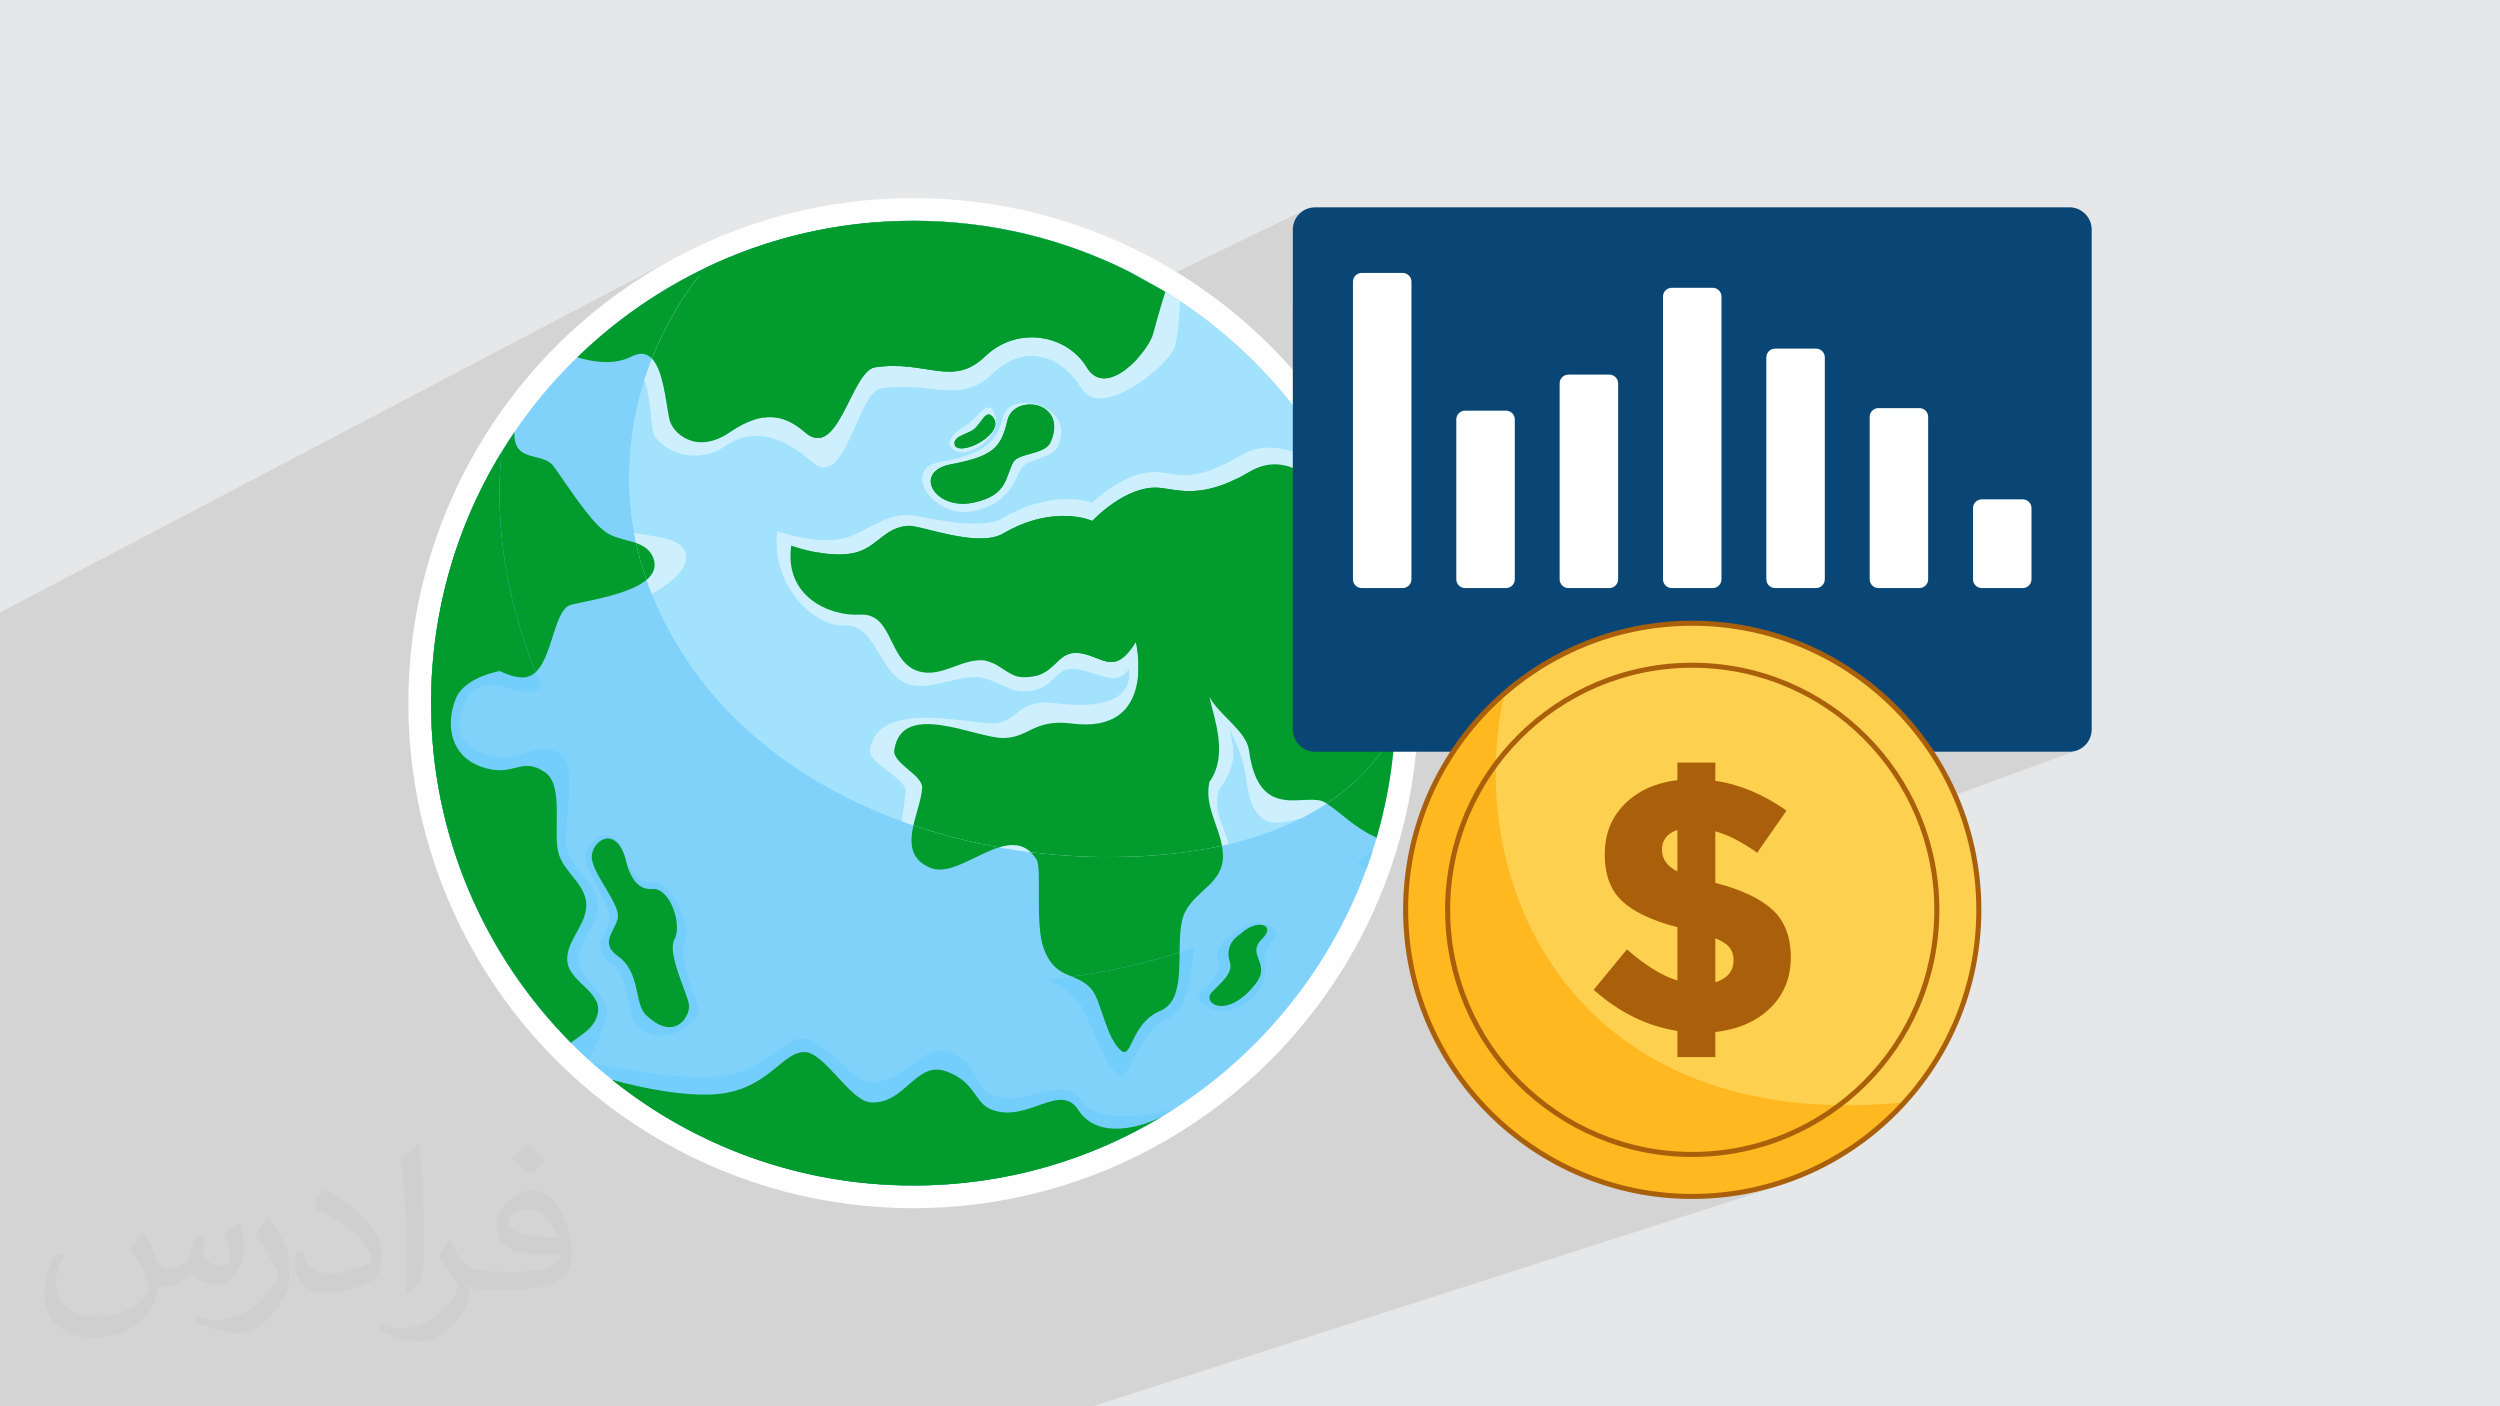
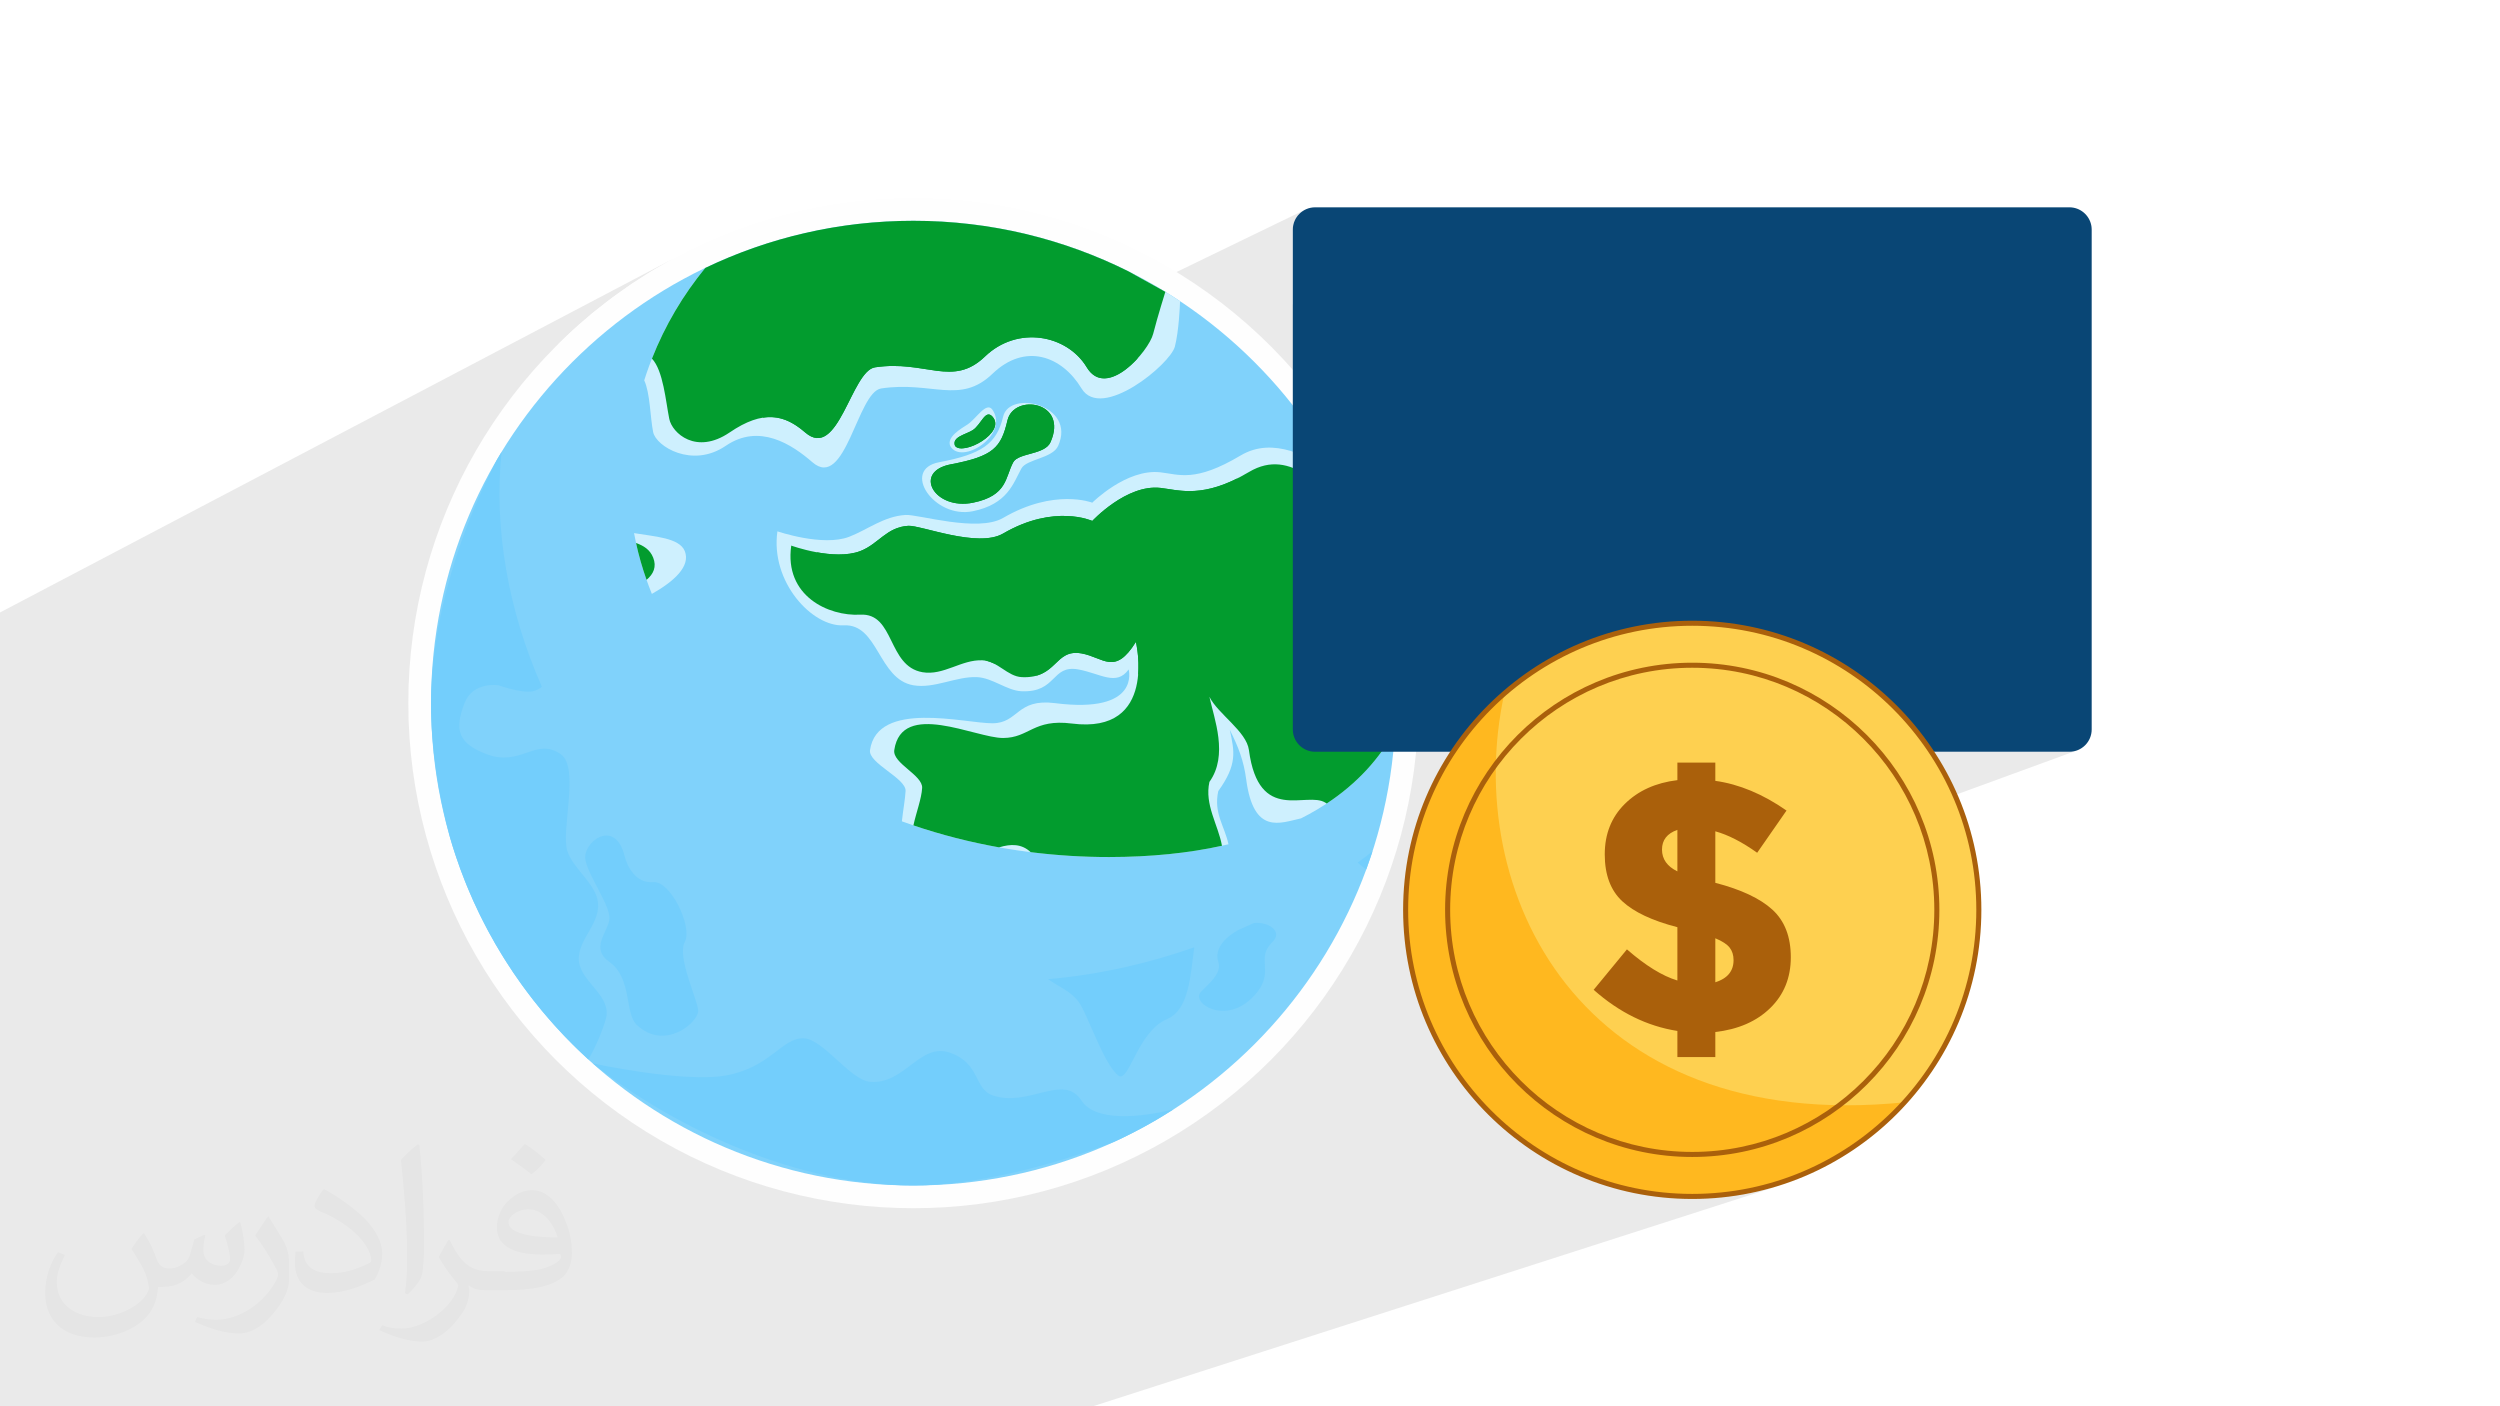
<svg xmlns="http://www.w3.org/2000/svg" xml:space="preserve" width="3.703in" height="2.083in" version="1.1" style="shape-rendering:geometricPrecision; text-rendering:geometricPrecision; image-rendering:optimizeQuality; fill-rule:evenodd; clip-rule:evenodd" viewBox="0 0 3703.33 2083.19">
  <defs>
    <style type="text/css">
   
    .fil3 {fill:#FEFEFE}
    .fil6 {fill:#029C2E}
    .fil9 {fill:#094675}
    .fil8 {fill:#73CEFC}
    .fil4 {fill:#80D2FB}
    .fil5 {fill:#A2E2FD}
    .fil13 {fill:#AA600B}
    .fil7 {fill:#CEF0FE}
    .fil0 {fill:#E6E7E8}
    .fil12 {fill:#FED050}
    .fil11 {fill:#FFB81F}
    .fil10 {fill:white}
    .fil14 {fill:#AA600B;fill-rule:nonzero}
    .fil2 {fill:#373435;fill-opacity:0.031}
    .fil1 {fill:#373435;fill-opacity:0.102}
   
  </style>
  </defs>
  <g id="Layer_x0020_1">
-     <polygon class="fil0" points="-0,0 3703.33,0 3703.33,2083.19 -0,2083.19 " />
    <path class="fil1" d="M3703.33 1542.22l0 540.96 0 -540.96zm-3703.33 -601.04l0 -33.9 996.4 -523.57 -31.33 18.02 -30.35 19.46 -29.33 20.86 -28.26 22.21 -27.15 23.52 -23.71 22.6 186.17 -97.07 2.81 -1.44 3 -1.56 -0.78 0.43 25.78 -13.2 4.44 -2.01 5.98 -2.81 0 -0 8.85 -4.02 0 -0 8.91 -3.9 0 -0 0.22 -0.09 3.25 -1.47 3.72 -1.46 1.78 -0.75 0 -0 9.04 -3.66 0 -0 9.09 -3.54 0 -0 5.41 -2.02 3.41 -1.34 3.22 -1.09 6.33 -2.26 0 -0 9.27 -3.17 0 -0 9.33 -3.05 0 -0 2.41 -0.75 2.65 -0.9 2.61 -0.74 1.72 -0.54 0 -0 9.44 -2.8 0 -0 9.49 -2.67 0 -0 8.83 -2.35 1.82 -0.52 2.09 -0.48 6.4 -1.61 0 -0 9.65 -2.28 0 -0 9.7 -2.15 0 -0 4.96 -1.03 1.78 -0.41 1.41 -0.25 1.59 -0.33 0 -0 9.8 -1.89 0 -0 9.84 -1.76 0 -0 9.88 -1.62 0 -0 1.74 -0.26 0.93 -0.17 1.2 -0.15 6.06 -0.91 0 -0 9.97 -1.34 0 -0 10.02 -1.21 0 -0 7.73 -0.82 0.78 -0.1 0.52 -0.04 1.03 -0.11 0 -0 10.1 -0.93 0 -0 10.14 -0.79 0 -0 10.18 -0.65 0 -0 3.59 -0.18 0.73 -0.06 0.81 -0.02 5.09 -0.25 0 -0 10.25 -0.36 0 -0 10.29 -0.21 0 -0 8.7 -0.06 1.62 -0.01 0.01 -0 0.22 0 10.5 0.07 0 0 10.68 0.23 0 0 10.64 0.39 0 0 3.92 0.2 0.07 0 0.7 0.02 0.02 0 0.78 0.06 0.09 0 5.03 0.26 0 0 10.56 0.7 0 0 10.52 0.85 0 0 8.8 0.84 0.51 0.04 0.32 0.04 0.85 0.08 0 0 10.43 1.15 0 0 10.39 1.3 0 0 10.34 1.45 0 0 2.4 0.37 1.02 0.13 1.27 0.23 5.6 0.87 0 0 10.24 1.74 0 0 10.19 1.89 0 0 6.22 1.24 1.65 0.3 1.2 0.28 1.07 0.21 0 0 10.09 2.18 0 0 10.04 2.32 0 0 9.98 2.46 0 0 0.67 0.17 1.5 0.35 2.15 0.61 5.6 1.47 0 0 9.87 2.74 0 0 9.81 2.87 0 0 3.72 1.15 2.74 0.78 2.36 0.8 0.93 0.29 9.7 3.15 0 0 9.63 3.28 0 0 7.59 2.7 2.98 1.01 3.34 1.32 5.17 1.93 0 0 9.44 3.68 9.38 3.81 1.61 0.68 3.5 1.38 3.39 1.54 0.08 0.04 0.73 0.31 0 0 9.24 4.06 0 0 9.18 4.19 4.49 2.13 4.54 2.05 4.64 2.38 4.48 2.2 2.1 1.17 19.59 10.04 12.73 7.32 228.91 -110.92 -5.61 3.05 -4.89 4.04 -4.04 4.89 -3.05 5.61 -1.93 6.2 -0.67 6.65 0 46.62 166.67 -79.67 0.01 0.02 -166.68 79.67 0 64.3 97.08 -45.79 2.44 -0.76 2.62 -0.26 60.64 0 2.62 0.26 2.44 0.76 2.21 1.2 1.92 1.58 1.59 1.93 1.2 2.2 0.76 2.44 0.26 2.61 0 181.16 380.56 -171.08 2.44 -0.76 2.62 -0.26 60.64 0 2.62 0.26 2.44 0.76 2.21 1.2 1.93 1.58 1.59 1.93 1.2 2.2 0.76 2.44 0.26 2.61 0 110.5 74.39 -32.36 2.44 -0.76 2.62 -0.26 60.64 0 2.61 0.26 2.44 0.76 2.2 1.2 1.93 1.59 1.58 1.93 1.2 2.21 0.76 2.44 0.26 2.62 0 107.45 74.4 -31.33 2.44 -0.76 2.62 -0.26 60.63 0 2.61 0.26 2.44 0.76 2.2 1.2 1.93 1.59 1.58 1.92 1.2 2.21 0.76 2.44 0.26 2.62 0 153.21 74.41 -30.01 2.44 -0.76 2.61 -0.26 60.64 0 2.61 0.26 2.44 0.76 2.21 1.2 1.93 1.59 1.59 1.92 1.2 2.2 0.76 2.44 0.26 2.62 0 105.43 -0.26 2.61 -0.76 2.44 -1.2 2.2 -1.59 1.92 -1.93 1.59 -2.21 1.2 -282.56 110.02 8.01 4.61 17.22 11.05 16.65 11.84 16.04 12.61 15.41 13.35 14.75 14.06 14.06 14.75 13.35 15.41 12.61 16.04 11.84 16.65 2.02 3.15 204.67 0 6.65 -0.67 6.2 -1.93 -182.56 66.74 2.19 4.83 7.61 19.28 6.68 19.72 5.72 20.14 4.74 20.53 3.74 20.9 2.7 21.24 1.64 21.55 0.55 21.83 -0.12 10.26 -0.36 10.2 -0.6 10.13 -0.84 10.07 -1.07 10 -1.3 9.93 -1.53 9.86 -1.76 9.78 -1.98 9.7 -2.2 9.62 -2.41 9.54 -2.63 9.45 -2.84 9.36 -3.05 9.27 -3.26 9.18 -3.46 9.07 -3.66 8.98 -3.85 8.87 -4.05 8.77 -4.24 8.66 -4.43 8.55 -4.62 8.43 -4.8 8.31 -4.98 8.2 -5.16 8.07 -5.33 7.95 -5.51 7.82 -5.68 7.69 -5.85 7.56 -6.01 7.42 -6.17 7.28 -6.33 7.14 -243.48 79.65 1.67 49.65 12.12 -2.17 20.35 -4.7 19.96 -5.68 -48.68 15.68 9.16 -1.63 20.54 -4.74 20.15 -5.72 -48.78 15.7 8.8 -1.57 20.71 -4.78 20.32 -5.78 -54.25 17.44 10.39 308.94 -10.39 -308.94 -58.87 18.92 46.16 290.02 -46.16 -290.02 -437.14 140.5 35.61 149.52 -35.61 -149.52 -113.75 36.56 21.09 112.96 -21.09 -112.96 -149.33 48 7.83 64.96 -7.83 -64.96 -106.49 34.23 6.48 30.74 -6.48 -30.74 -95.63 30.74 -11 0 -11.15 0 -30.21 0 -9.08 0 -7.92 0 -2.63 0 -10.52 0 -26.63 0 -64.69 0 -7.57 0 -21.42 0 -51.35 0 -43.69 0 -54.6 0 -25.78 0 -3.94 0 -71.22 0 -20.38 0 -84.54 0 -33.01 0 -31.83 0 -16.51 0 -33.17 0 -10.99 0 -12.09 0 -39.67 0 -57.13 0 -37.71 0 -9.8 0 -21.92 0 -53.2 0 -1.76 0 -22.67 0 -20.76 0 -4.57 0 -21.57 0 -0.52 0 -27.12 0 -36.19 0 -0.12 0 -0 0 -5.98 0 -26.26 0 -1.59 0 -3.92 0 -2.59 0 -0 0 -0.4 0 -6.46 0 -66.09 0 -29.41 0 -25.93 0 -30.83 0 -6.45 0 -24.59 0 -0.83 0 -6.94 0 -4.39 0 -37.74 0 -30.17 0 -7.47 0 -9.59 0 -11.24 0 -39.71 0 -24.25 0 -1.86 0 -11.98 0 -12.48 0 -3.04 0 -3.03 0 -9.43 0 -8.25 0 -0.02 0 -13.36 0 -0.02 0 -7.42 0 -5.42 0 -0.01 0 -14.11 0 -3.36 0 -0.01 0 -10.87 0 -13.87 0 -16.77 0 -16.83 0 -0.01 0 -0.07 0 -2.93 0 -3.02 0 -3 0 -1.22 0 -0.01 0 -2.73 0 0 -0.93 0 -0.42 0 -0.81 0 -1.61 0 -10.93 0 -7.87 0 -4.09 0 -4.13 0 -2.57 0 -9.57 0 -2.5 0 -2.02 0 -0.02 0 -11.01 0 -2.3 0 -4.76 0 -14.02 0 -18.56 0 -6.61 0 -1.5 0 -3.5 0 -1.33 0 -0.73 0 -1.5 0 -8.72 0 -0 0 -15.25 0 -13.21 0 -2.11 0 -0.01 0 -1.84 0 -5.26 0 -2.46 0 -4.53 0 -12.36 0 -0.41 0 -0.29 0 -2.35 0 -7.8 0 -4.14 0 -0.93 0 -3.24 0 -0.14 0 -0.01 0 -15.7 0 -2.6 0 -0.57 0 -1.72 0 -1.51 0 -0.46 0 -27.31 0 -27.03 0 -6.07 0 -2.92 0 -9 0 -5.42 0 -5.89 0 -0.05 0 -16.69 0 -0.31 0 -0 0 -13.48 0 -1.11 0 -0.7 0 -0.36 0 -3.93 0 -4.79 0 -4.73 0 -0.68 0 -2.85 0 -1.57 0 -5.7 0 -1.36 0 -7 0 -4.41 0 -2.08 0 -3.1 0 -3.25 0 -8.1 0 -7.19 0 -1.74 0 -1.39 0 -3.24 0 -0 0 -0.27 0 -2.35 0 -0.43 0 -5.75 0 -2.29 0 -0.04 0 -0.31 0 -3.47 0 -0.95 0 -1.81 0 -3.43 0 -0.05 0 -1.03 0 -3.87 0 -5.09 0 -11.12 0 -1.66 0 -0 0 -5.26 0 -0.13 0 -0.24 0 -1.94 0 -5.12 0 -3.93 0 -6.8 0 -11.51 0 -19.85 0 -39.95 0 -6.32 0 -0.15 0 -1.43 0 -0.52 0 -21.39 0 -0.83 0 -1.84 0 -0.49 0 -1.74 0 -0 0 -2.61 0 -8.07 0 -1.84 0 -0 0 -2.26 0 -7.84 0 -9.88 0 -2.3 0 -0.19 0 -1 0 -8.19 0 -10.22 0 -0.19 0 -1.04 0 -21.97 0 -3.07 0 -7.72 0 -2.91 0 -5 0 -0 0 -0.15 0 -3.73 0 -3.9 0 -1.94 0 -1.51 0 -1.53 0 -2.96 0 -0.67 0 -0.17 0 -4.43 0 -3.8 0 -0.03 0 -0.01 0 -0.91 0 -4.93 0 -0.14 0 -8.19 0 -0.04 0 -0.6 0 -0.91 0 -4.72 0 -1.11 0 -2.42 0 -0.01 0 -0.14 0 -4.74 0 -1.1 0 -0.5 0 -0.22 0 -2.17 0 -0.82 0 -0.01 0 -3.19 0 -3.22 0 -0.65 0 -0.76 0 -0.45 0 -0.01 0 -1.05 0 -1.61 0 -0.79 0 -0 0 -0.02 0 -1.13 0 -0.56 0 -4.01 0 -1.61 0 -0.69 0 -2.22 0 -6.07 0 -0.25 0 -0.02 0 -1.69 0 -0 0 -3.21 0 -0.25 0 -0.01 0 -1.98 0 -0.01 0 -3.47 0 -0 0 -0.01 0 -2.32 0 -0.82 0 -5.91 0 -2.28 0 -0.07 0 -10.46 0 -4.56 0 -4.28 0 -13.13 0 -2.79 0 -0 0 -0.01 0 -0.88 0 -0.95 0 -3.73 0 -1.4 0 -10.7 0 -2.35 0 -3.82 0 -0 0 -1.94 0 -0.01 0 -2.36 0 -4.81 0 -0 0 -10.04 0 -0.01 0 -3.96 0 -5.44 0 -22.88 0 -0.87 0 -0.91 0 -5.67 0 -0.64 0 -0 0 -5.68 0 -1.2 0 -0.01 0 -0.95 0 -1.77 0 -0.01 0 -55.54 0 -61.93 0 -1.99 0 -5.15 0 -18.11 0 -2.35 0 -7.28 0 -0 0 -11.34 0 -36.42 0 -24.05 0 -6.33 0 -0 0 -0.37 0 -0.02zm2511.56 793.01l5.43 34.13 11.41 -0.29 21.36 -1.63 21.05 -2.68 8.59 -1.54 -1.67 -49.65 -66.18 21.65z" />
-     <path class="fil2" d="M214.02 1828.17c7,11 12,21 16,32 3,7 5,19 21,19 5,0 11,-1 17,-5 7,-3 12,-9 14,-17l6 -21 15 -7 1 1c-2,8 -3,16 -3,21 0,18 15,24 27,24 7,0 13,-4 13,-10 0,-8 -4,-23 -8,-35 7,-7 14,-14 22,-20l1 1c4,15 6,30 6,40 0,10 -4,20 -8,27 -7,14 -20,25 -36,25 -12,0 -25,-6 -34,-17l-1 0c-9,11 -22,20 -43,20l-7 0c-1,14 -4,24 -9,33 -13,25 -50,42 -85.01,42 -49,0 -73.01,-28 -73.01,-66 0,-23 8,-45 19,-60l10 4c-7,14 -12,27 -12,40 0,35 29,52 62,52 31,0 68.01,-19 75.01,-42 -3,-25 -12,-36 -26,-59 4,-7 10,-15 17,-23l1 0 0 0 0 0 0 0 2 1 0 0 0 0 0 0 0 0 0 0 0 0 0 0 0 0 0 0 0 0 0 0 0.02 -0.01 -0.01 0.01 0 0 0 0 0 0zm564.05 -133.01c10,6 20,14 30,23 -6,8 -12,15 -21,21 -10,-8 -20,-15 -30,-22 7,-8 14,-15 20,-22l0 0 0 0 0 0 1 0 0 0 0 0 0 0zm5 96.01c-17,0 -30,11 -30,19 0,17 33,23 73.01,23 -5,-20 -22,-42 -43,-42l0 0 -0.01 0zm-37 93.01c22,0 41,-1 55,-4 16,-4 30,-12 30,-18 0,-2 0,-3 -1,-5 -9,1 -19,1 -29,1 -29,0 -52,-7 -61,-23 -2,-5 -4,-10 -4,-16 0,-16 7,-32 19,-42 10,-9 21,-14 33,-14 20,0 37,16 48,42 6,14 11,30 11,51 0,14 -4,25 -12,34 -16,15 -45,21 -90.01,21l-20 0 0 0 -5 0c-11,0 -19,-2 -25,-7l-1 0c0,3 1,5 1,7 0,10 -3,23 -10,33 -20,30 -42,43 -60,43 -19,0 -42,-7 -63,-17l4 -7c7,3 16,5 29,5 34,0 78.01,-33 84.01,-64 -1,-3 -4,-6 -7,-10 -10,-12 -16,-22 -22,-32 5,-10 10,-18 14,-25l2 0c14,29 28,46 57,46l5 0 0 0 21 0 0 0 0 0 0 0 -3 1 0 0 0 0 0 0zm-146.01 31c2,-14 3,-29 3,-43l0 -21c0,-39 -5,-96.01 -9,-133.01 7,-8 17,-17 25,-23l2 1c5,47 7,101.01 7,151.01 0,13 -1,26 -2,35 -1,12 -8,21 -22,35l-3 -1 0 0 0 0 0 0 -1 -1 0 0 0 0 0 0zm-151.02 -62.01c1,18 10,33 41,33 20,0 36,-5 55,-14 3,-1 5,-3 5,-5 0,-12 -9,-27 -24,-41 -14,-13 -34,-25 -52,-32 -6,-3 -8,-5 -8,-8 0,-5 7,-16 13,-24l2 0c20,11 43,27 60,44 15,16 25,33 25,51 0,13 -4,26 -11,38 -22,11 -46,20 -70.01,20 -29,0 -48,-14 -48,-45 0,-3 0,-9 1,-16l10 0 0 0 0 0 0 0 1 -1 0 0 0 0 0 0 0 0 0.01 0zm-52 -52l18 29c7,11 13,22 13,41l0 24c0,19 -12,39 -32,60 -15,14 -29,20 -42,20 -19,0 -40,-6 -65,-17l3 -7c8,2 17,4 28,4 36,0 72.01,-26 89.01,-58 2,-4 3,-7 3,-9 0,-4 -2,-8 -4,-11 -9,-17 -19,-33 -30,-47 6,-9 12,-18 18,-27l1 0 0 -2 0 0 0 0 0 0 0 0 -0.01 0z" />
+     <path class="fil2" d="M214.02 1828.17c7,11 12,21 16,32 3,7 5,19 21,19 5,0 11,-1 17,-5 7,-3 12,-9 14,-17l6 -21 15 -7 1 1c-2,8 -3,16 -3,21 0,18 15,24 27,24 7,0 13,-4 13,-10 0,-8 -4,-23 -8,-35 7,-7 14,-14 22,-20l1 1c4,15 6,30 6,40 0,10 -4,20 -8,27 -7,14 -20,25 -36,25 -12,0 -25,-6 -34,-17c-9,11 -22,20 -43,20l-7 0c-1,14 -4,24 -9,33 -13,25 -50,42 -85.01,42 -49,0 -73.01,-28 -73.01,-66 0,-23 8,-45 19,-60l10 4c-7,14 -12,27 -12,40 0,35 29,52 62,52 31,0 68.01,-19 75.01,-42 -3,-25 -12,-36 -26,-59 4,-7 10,-15 17,-23l1 0 0 0 0 0 0 0 2 1 0 0 0 0 0 0 0 0 0 0 0 0 0 0 0 0 0 0 0 0 0 0 0.02 -0.01 -0.01 0.01 0 0 0 0 0 0zm564.05 -133.01c10,6 20,14 30,23 -6,8 -12,15 -21,21 -10,-8 -20,-15 -30,-22 7,-8 14,-15 20,-22l0 0 0 0 0 0 1 0 0 0 0 0 0 0zm5 96.01c-17,0 -30,11 -30,19 0,17 33,23 73.01,23 -5,-20 -22,-42 -43,-42l0 0 -0.01 0zm-37 93.01c22,0 41,-1 55,-4 16,-4 30,-12 30,-18 0,-2 0,-3 -1,-5 -9,1 -19,1 -29,1 -29,0 -52,-7 -61,-23 -2,-5 -4,-10 -4,-16 0,-16 7,-32 19,-42 10,-9 21,-14 33,-14 20,0 37,16 48,42 6,14 11,30 11,51 0,14 -4,25 -12,34 -16,15 -45,21 -90.01,21l-20 0 0 0 -5 0c-11,0 -19,-2 -25,-7l-1 0c0,3 1,5 1,7 0,10 -3,23 -10,33 -20,30 -42,43 -60,43 -19,0 -42,-7 -63,-17l4 -7c7,3 16,5 29,5 34,0 78.01,-33 84.01,-64 -1,-3 -4,-6 -7,-10 -10,-12 -16,-22 -22,-32 5,-10 10,-18 14,-25l2 0c14,29 28,46 57,46l5 0 0 0 21 0 0 0 0 0 0 0 -3 1 0 0 0 0 0 0zm-146.01 31c2,-14 3,-29 3,-43l0 -21c0,-39 -5,-96.01 -9,-133.01 7,-8 17,-17 25,-23l2 1c5,47 7,101.01 7,151.01 0,13 -1,26 -2,35 -1,12 -8,21 -22,35l-3 -1 0 0 0 0 0 0 -1 -1 0 0 0 0 0 0zm-151.02 -62.01c1,18 10,33 41,33 20,0 36,-5 55,-14 3,-1 5,-3 5,-5 0,-12 -9,-27 -24,-41 -14,-13 -34,-25 -52,-32 -6,-3 -8,-5 -8,-8 0,-5 7,-16 13,-24l2 0c20,11 43,27 60,44 15,16 25,33 25,51 0,13 -4,26 -11,38 -22,11 -46,20 -70.01,20 -29,0 -48,-14 -48,-45 0,-3 0,-9 1,-16l10 0 0 0 0 0 0 0 1 -1 0 0 0 0 0 0 0 0 0.01 0zm-52 -52l18 29c7,11 13,22 13,41l0 24c0,19 -12,39 -32,60 -15,14 -29,20 -42,20 -19,0 -40,-6 -65,-17l3 -7c8,2 17,4 28,4 36,0 72.01,-26 89.01,-58 2,-4 3,-7 3,-9 0,-4 -2,-8 -4,-11 -9,-17 -19,-33 -30,-47 6,-9 12,-18 18,-27l1 0 0 -2 0 0 0 0 0 0 0 0 -0.01 0z" />
    <g id="_2067271734256">
      <g>
        <circle class="fil3" cx="1353.03" cy="1041.6" r="748.17" />
        <g>
          <path class="fil4" d="M1353.02 327.08c394.61,0 714.51,319.9 714.51,714.52 0,394.61 -319.89,714.52 -714.51,714.52 -394.62,0 -714.52,-319.91 -714.52,-714.52 0,-394.62 319.9,-714.52 714.52,-714.52z" />
-           <path class="fil5" d="M1044.89 396.85c93.32,-44.72 197.82,-69.77 308.13,-69.77 394.35,0 714.51,320.17 714.51,714.52 0,13.41 -0.37,26.73 -1.1,39.96 -59.87,112.05 -198.81,187.87 -423.54,188.02 -282.33,0.18 -585.39,-129.72 -685.15,-410.62 -58.07,-163.52 -14.13,-339.72 87.15,-462.11z" />
-           <path class="fil6" d="M1441.42 744.65c-57.36,11.68 -89.9,-46.07 -32.88,-56.83 63.22,-11.93 74.42,-24.83 83.81,-65.02 9.45,-40.41 90.89,-28.45 63.74,32.35 -8.35,18.7 -47.5,15.56 -55.13,29.56 -12.05,22.15 -8.16,49.48 -59.55,59.94zm396.19 638.99c23.74,-23.39 53.98,-14.17 32.09,7.09 -24.98,24.27 14.78,35.58 -10.03,67.06 -42.2,53.56 -80.29,28.48 -64.3,11.59 11.77,-12.43 32.02,-27.33 26.38,-44.58 -9.15,-28 15.86,-41.16 15.86,-41.16l0 0zm-422.91 -723.18c-5.2,-13.36 16.35,-16.86 26.31,-23.35 12.51,-8.14 18.65,-31.67 29.17,-19.93 21.16,23.62 -44,58.63 -55.48,43.28zm-457.48 843.41c-18.43,-17.32 -7.62,-63.3 -42.05,-87.62 -27.86,-19.68 -3.6,-37.25 0,-56.44 3.6,-19.2 -32,-58.6 -38,-85 -6,-26.4 35.6,-57.99 49.99,0 3.76,15.14 13.2,44.4 39,42 25.8,-2.39 45,52.2 33,74.4 -12,22.2 21,82.79 21.59,99 0.6,16.2 -21.39,53.27 -63.54,13.67l0 0zm-50.29 95.74c0,0 105.04,30.63 168.13,19.44 66,-11.7 85.11,-61.37 117.18,-60.56 29.11,0.72 66.89,71.68 96.56,74.36 51.19,4.61 67.5,-61.87 112.49,-45.93 44.99,15.94 41.26,47.57 68.89,57.33 53.06,18.75 100.34,-41.7 127.15,0 29.55,45.96 98.01,24.57 126.62,8.04 -108.15,65.88 -235.14,103.83 -370.91,103.83 -168.7,0 -323.81,-58.59 -446.1,-156.51l0 0zm821.24 50.09c0.22,-0.15 0.45,-0.29 0.65,-0.4 -0.21,0.13 -0.43,0.26 -0.65,0.4zm311.13 -408.72c-36.41,-16.96 -49.1,-34.69 -75.78,-51.82 -27.92,-17.93 -98.85,32.18 -113.46,-78.05 -3.68,-27.78 -45.63,-53.22 -58.53,-78.86 7.07,32.69 28.37,86.59 0,126.04 -8.64,39.32 19.88,71.99 20.11,109.74 0.26,40.47 -41.04,51.37 -56.52,83.72 -18.49,38.69 8.91,126.62 -36.14,145.56 -44.13,18.56 -42.03,71.88 -57.92,59.27 -21.99,-17.45 -29.79,-72.69 -43.02,-89.64 -22.16,-28.4 -54.19,-12.93 -72.13,-62.47 -13.05,-36.01 -2.15,-118.09 -10.45,-131.3 -38.64,-61.35 -111.59,30.67 -156.72,12.6 -54.15,-21.69 -14.8,-81.78 -12.76,-118.54 1.07,-19.1 -44.15,-36.49 -41.26,-56.13 10.98,-74.58 120.25,-17.75 161.24,-17.9 38.94,-0.15 44.63,-28.7 101.88,-21.39 127.7,16.31 94.8,-120.93 94.8,-120.93 -31.37,50.44 -47.73,22.98 -80.53,17.04 -40.2,-7.29 -35.48,37.57 -88.46,35.16 -21.43,-0.98 -35.66,-23.99 -58.51,-24.96 -30.97,-1.3 -57.53,22.98 -88.62,17.67 -52.2,-8.94 -40.86,-88.09 -92.28,-85.26 -46.69,2.58 -112.87,-27.52 -102.17,-102.33 0,0 63.17,23.04 102.17,8.15 26.91,-10.28 38.97,-35.5 71.18,-37.44 18.69,-1.13 102.99,33.31 140.53,11.41 76.11,-44.39 132.08,-18.65 132.08,-18.65 0,0 50.68,-54.62 100.93,-48.93 27.5,3.12 63.57,16.72 131.07,-23.51 64.77,-38.59 109.23,31.37 155.43,50.87 39.87,89.04 62.06,187.7 62.06,291.49 0,69.19 -9.85,136.08 -28.23,199.37l-0.02 0zm-313.04 -808.65c0,0 -11.39,36.15 -18.01,62.11 -6.62,25.96 -69.03,98.23 -98.38,49.69 -29.35,-48.54 -102.72,-62.27 -150.83,-15.99 -48.11,46.29 -87.83,4.7 -162.83,15.99 -35.3,5.31 -54.34,139.15 -103.53,96.42 -30.42,-26.43 -62.09,-33.87 -111.76,0 -49.67,33.86 -85.26,1.02 -89.51,-20 -7.44,-36.8 -11.77,-114.99 -55.8,-92.41 -26.35,13.51 -58.69,7.85 -80.43,1.12 128.71,-125.1 304.35,-202.18 497.84,-202.18 114.57,0 222.87,27.02 318.89,75.04l54.34 30.2 0 0zm-880.46 1112.31c-128.11,-129.17 -207.28,-306.93 -207.28,-503.04 0,-148.78 45.57,-287 123.51,-401.46 -1.7,46.95 41.87,28.4 58.01,50.58 21.33,29.31 50.59,76.46 74.95,95.82 22.63,17.99 61.14,10.76 72.57,39.44 19.02,47.7 -89.35,61.63 -121.74,69.97 -28.54,7.36 -27.02,98.41 -65.42,106.9 -16.49,3.64 -39.81,-8.82 -39.81,-8.82 0,0 -52.97,8.76 -65.65,41.46 -15.75,40.59 -5.9,83.85 35.97,99.62 50.55,19.03 60.09,-16.61 97.02,9.33 28.44,19.98 10,91.59 20.07,121.66 8.34,24.9 33.37,39.96 39.36,65.02 8.42,35.18 -31.01,61.02 -26.81,93.98 3.93,30.95 53.86,44.47 44.38,78.58 -5.67,20.41 -23.91,28.97 -39.11,40.95l0 0z" />
          <path class="fil7" d="M1441.01 757.31c-57.37,11.67 -106.81,-61.84 -49.79,-72.6 63.22,-11.93 85.34,-27.33 94.74,-67.53 9.44,-40.41 108.68,-17.54 81.53,43.28 -8.35,18.7 -46.86,19.54 -54.5,33.54 -12.06,22.15 -20.6,52.86 -71.98,63.31l0 0zm-33.49 -96.86c-5.2,-13.36 15.93,-25.3 25.89,-31.79 12.5,-8.14 27.85,-34.62 36.76,-21.62 25.51,37.2 -46.52,83.33 -62.65,53.41l0 0zm-71.54 556.19c1.88,-16.94 4.83,-32.94 5.49,-44.8 1.06,-19.09 -55.57,-41.11 -52.69,-60.75 10.99,-74.58 140.39,-39.52 181.38,-39.67 38.94,-0.15 35.35,-37.15 92.6,-29.83 127.7,16.31 109.13,-49.93 109.13,-49.93 -18.17,25.37 -41.8,5.95 -74.59,0 -40.21,-7.29 -31.34,34.7 -84.33,32.29 -21.42,-0.97 -42.91,-19.93 -65.76,-20.89 -30.97,-1.31 -63.13,17.39 -94.22,12.07 -52.2,-8.94 -51.76,-91.62 -103.17,-88.78 -46.69,2.57 -108.91,-64.47 -98.22,-139.27 0,0 67.12,23.04 106.13,8.15 26.91,-10.28 51.5,-30.46 83.72,-32.4 18.69,-1.12 106.94,26.29 144.48,4.39 76.11,-44.39 132.08,-22.58 132.08,-22.58 0,0 50.68,-50.68 100.93,-44.98 27.5,3.11 51.13,15.39 118.63,-24.83 48.79,-29.07 101.35,1.78 144.08,27.12 54.74,101.04 85.84,216.75 85.84,339.65 0,12.17 -0.48,25.87 -1.39,40.54 -28.4,52.84 -74.41,97.58 -138.76,130.1 -30.78,6.69 -70.3,25.36 -81.3,-57.59 -3.68,-27.78 -11.43,-47.93 -24.35,-73.59 7.07,32.69 11.33,51.35 -17.02,90.79 -7.21,32.82 9.31,51.56 15.11,78.8 -51.59,12.24 -110.52,18.9 -176.93,18.94 -103.18,0.07 -209.13,-17.23 -306.91,-52.93l0 0zm-370.37 -336.87c-2.75,-6.84 -5.37,-13.78 -7.87,-20.81 -8.13,-22.89 -14.26,-46.04 -18.52,-69.24 29.86,5.09 67.27,6.83 75.16,26.62 9.02,22.59 -16.25,45.11 -48.77,63.43zm387.41 -552.7c114.57,0 222.88,27.02 318.89,75.04l54.33 30.2c7.36,4.52 14.63,9.17 21.81,13.94 -0.29,8.39 -1.84,44.31 -7.66,67.13 -6.62,25.96 -108.93,110.6 -138.28,62.06 -29.35,-48.54 -83.82,-68.04 -131.94,-21.76 -48.11,46.28 -89.91,10.46 -164.9,21.76 -35.3,5.32 -52.7,151.99 -101.88,109.25 -30.42,-26.43 -78.67,-58.13 -128.34,-24.26 -49.67,33.86 -103.25,0.72 -107.51,-20.31 -4.5,-22.21 -4.35,-57.35 -13.22,-76.73 17.75,-56.13 45.38,-108.63 80.77,-154.33 98.89,-50.09 209.44,-82 317.92,-82l0 0z" />
          <path class="fil8" d="M943.28 1518.23c-18.43,-17.31 -6.36,-69.12 -40.78,-93.44 -27.86,-19.68 -3.6,-42.41 0,-61.6 3.6,-19.2 -29.15,-61.97 -35.16,-88.37 -6,-26.4 43.49,-64.79 57.89,-6.79 3.76,15.14 16.52,41.06 42.32,38.66 25.8,-2.4 58.84,66.55 46.84,88.75 -12,22.19 19.28,85.68 19.88,101.89 0.6,16.2 -48.85,60.5 -90.99,20.91l0 0zm-65.19 57.03c0,0 133.88,29.08 196.97,17.9 65.99,-11.7 83.13,-55.92 115.2,-55.12 29.12,0.73 68.86,61.79 98.53,64.47 51.19,4.61 73.73,-58.96 118.73,-43.02 45,15.93 35.03,53.24 62.66,63 53.06,18.75 105.13,-33.79 131.94,7.92 20.3,31.57 87.16,25.25 136.3,12.83 -28.3,18.18 -57.96,34.41 -88.8,48.52 -97.02,37.11 -208.53,64.37 -296.6,64.37 -168.69,0 -352.64,-82.94 -474.93,-180.86l0 0zm1145.75 -287.5c-4.5,-2.94 -8.69,-6.32 -12.63,-9.98 14.39,-10.46 21.99,-16.86 21.99,-16.86l-9.35 26.83 0 0zm-166.35 79.52c21.96,-2.13 43.35,12.67 27.41,28.15 -24.99,24.26 2.54,42.46 -22.28,73.95 -42.2,53.56 -99.74,16.89 -83.75,0 11.77,-12.43 31.49,-27.34 25.85,-44.59 -9.16,-28 29.83,-47.2 29.83,-47.2 7.85,-3.41 15.5,-6.85 22.94,-10.31l0 0zm-88.41 35.98c-5.7,41.57 -7.43,92.51 -40.27,106.33 -44.13,18.56 -56.48,96.18 -72.37,83.57 -21.99,-17.45 -45.89,-92.77 -59.12,-109.73 -12.82,-16.43 -29.49,-21.78 -44.73,-32.96 79.97,-6.94 152.92,-24.92 216.49,-47.2zm-1130.57 -361.66c0,-119.45 41.23,-253.44 97.81,-360.85 2.2,-3.74 4.43,-7.47 6.69,-11.17 -11.7,112.45 9.62,234.52 59.74,347.82 -4.01,3.22 -8.35,5.51 -13.13,6.56 -16.48,3.65 -51.02,-8.81 -51.02,-8.81 0,0 -37.8,-6.25 -50.48,26.45 -15.74,40.59 -8.78,59.93 33.09,75.7 50.56,19.03 72.61,-25.94 109.53,0 28.43,19.98 -0.29,113.56 9.78,143.63 8.35,24.9 38.39,45.79 44.38,70.85 8.41,35.18 -31.41,60.04 -27.22,93 3.93,30.95 49.24,50.69 39.76,84.8 -4.01,14.44 -14.63,41.14 -25.88,59.78 -95.85,-87.5 -167.82,-200.74 -204.92,-328.73 -18.1,-66.18 -28.13,-133.92 -28.13,-199.03l0 0z" />
-           <path class="fil6" d="M1837.61 1383.63c23.74,-23.39 53.98,-14.17 32.09,7.1 -24.99,24.26 14.78,35.57 -10.03,67.06 -42.2,53.56 -80.28,28.48 -64.29,11.59 11.77,-12.43 32.02,-27.34 26.38,-44.59 -9.15,-28 15.86,-41.16 15.86,-41.16l0 0zm-880.4 120.24c-18.43,-17.32 -7.62,-63.3 -42.05,-87.62 -27.85,-19.68 -3.59,-37.25 0,-56.44 3.61,-19.2 -31.99,-58.6 -37.99,-85 -6,-26.4 35.6,-57.99 50,0 3.76,15.14 13.2,44.4 39,42 25.8,-2.39 45,52.2 33,74.4 -12,22.19 21,82.79 21.6,98.99 0.6,16.2 -21.4,53.28 -63.55,13.68l0 0zm790.21 -93.32c-0.44,36.65 -0.48,75 -28.44,86.76 -44.13,18.56 -42.03,71.88 -57.92,59.27 -21.99,-17.45 -29.8,-72.69 -43.02,-89.65 -9.05,-11.59 -19.74,-15.87 -30.45,-20.25 57.64,-7.45 111.24,-20.41 159.83,-36.13l0 0zm-23.48 241.73c-108.15,65.88 -235.14,103.83 -370.92,103.83 -168.69,0 -323.81,-58.59 -446.1,-156.51 0,0 105.05,30.63 168.14,19.44 65.99,-11.7 85.1,-61.37 117.18,-60.56 29.11,0.72 66.88,71.68 96.55,74.35 51.19,4.62 67.5,-61.87 112.5,-45.93 44.99,15.93 41.26,47.57 68.89,57.33 53.06,18.75 100.34,-41.7 127.15,0 29.55,45.96 98.01,24.57 126.62,8.04l0 0zm4.87 -2.99c-0.22,0.13 -0.43,0.26 -0.65,0.4 0.23,-0.15 0.45,-0.29 0.65,-0.4zm-883.02 -104.66c-128.11,-129.17 -207.28,-306.93 -207.28,-503.04 0,-136.24 38.21,-263.63 104.5,-372.02 -10.95,105.3 7.04,219.03 50.53,326.1 -3.81,3.55 -8.14,6.06 -13.15,7.17 -16.48,3.64 -39.8,-8.82 -39.8,-8.82 0,0 -52.98,8.76 -65.66,41.46 -15.75,40.59 -5.9,83.85 35.97,99.62 50.55,19.03 60.09,-16.61 97.02,9.33 28.44,19.98 10,91.59 20.07,121.66 8.34,24.9 33.37,39.96 39.36,65.02 8.42,35.18 -31.01,61.02 -26.81,93.98 3.93,30.95 53.86,44.47 44.38,78.58 -5.67,20.41 -23.91,28.97 -39.11,40.95z" />
          <path class="fil6" d="M1441.42 744.65c-57.37,11.67 -89.9,-46.08 -32.88,-56.84 63.22,-11.93 74.42,-24.83 83.81,-65.02 9.44,-40.41 90.89,-28.46 63.74,32.35 -8.35,18.7 -47.5,15.56 -55.13,29.56 -12.06,22.14 -8.16,49.48 -59.55,59.94l0 0zm-26.72 -84.2c-5.2,-13.35 16.36,-16.85 26.31,-23.34 12.5,-8.15 18.65,-31.67 29.17,-19.93 21.16,23.62 -44.01,58.63 -55.48,43.28zm-369.81 -263.6c93.32,-44.72 197.82,-69.77 308.13,-69.77 114.57,0 222.88,27.02 318.89,75.04l54.35 30.2c0,0 -11.39,36.15 -18.02,62.11 -6.61,25.96 -69.02,98.23 -98.37,49.7 -29.35,-48.55 -102.72,-62.27 -150.83,-15.99 -48.11,46.28 -87.83,4.7 -162.83,15.99 -35.3,5.31 -54.35,139.15 -103.54,96.41 -30.42,-26.42 -62.09,-33.86 -111.76,0 -49.67,33.87 -85.25,1.03 -89.5,-19.99 -5.21,-25.73 -8.89,-71.69 -25.68,-89.3 19.28,-48.97 46.18,-94.54 79.16,-134.39l0 0zm308.17 825.81c4.28,-19.52 12.05,-39.63 12.93,-55.43 1.07,-19.1 -44.16,-36.49 -41.27,-56.13 10.99,-74.58 120.25,-17.75 161.25,-17.9 38.94,-0.15 44.63,-28.7 101.88,-21.39 127.69,16.31 94.8,-120.93 94.8,-120.93 -31.36,50.44 -47.73,22.98 -80.52,17.04 -40.21,-7.29 -35.48,37.57 -88.46,35.16 -21.42,-0.98 -35.65,-23.99 -58.5,-24.96 -30.97,-1.3 -57.53,22.98 -88.62,17.67 -52.2,-8.94 -40.87,-88.09 -92.28,-85.26 -46.7,2.57 -112.87,-27.52 -102.18,-102.33 0,0 63.18,23.04 102.18,8.15 26.91,-10.28 38.96,-35.5 71.17,-37.44 18.69,-1.13 102.99,33.31 140.54,11.41 76.11,-44.39 132.07,-18.65 132.07,-18.65 0,0 50.68,-54.62 100.94,-48.93 27.5,3.12 63.57,16.72 131.07,-23.51 64.76,-38.59 109.23,31.37 155.43,50.87 39.87,89.04 62.04,187.7 62.04,291.49 0,13.41 -0.35,26.74 -1.1,39.97 -22.46,42.04 -56.05,78.98 -101.15,108.74 -0.58,-0.39 -1.18,-0.78 -1.76,-1.16 -27.92,-17.93 -98.85,32.18 -113.46,-78.05 -3.68,-27.78 -45.63,-53.22 -58.53,-78.86 7.07,32.69 28.37,86.59 0,126.04 -7.46,33.97 12.8,62.98 18.61,94.58 -49.24,10.83 -104.94,16.69 -167.23,16.72 -38.53,0.02 -77.43,-2.37 -116.17,-7.24 -13.35,-12.65 -29.56,-12.43 -46.8,-7.11 -43.07,-7.7 -85.63,-18.53 -126.88,-32.56l0 0zm-410.89 -418.28c11.1,3.91 20.6,9.62 25.38,21.6 5.38,13.48 0.58,24.26 -9.81,32.98 -6.41,-18.07 -11.59,-36.29 -15.57,-54.58z" />
          <path class="fil6" d="M1441.42 744.65c-57.37,11.67 -89.9,-46.08 -32.88,-56.84 63.22,-11.93 74.42,-24.83 83.81,-65.02 9.44,-40.41 90.89,-28.46 63.74,32.35 -8.35,18.7 -47.5,15.56 -55.13,29.56 -12.06,22.14 -8.16,49.48 -59.55,59.94zm-145.21 -342.53c-66.94,8.32 -171.9,95.85 -165.99,216.56 24.02,-3.71 43.48,5.38 62.46,21.87 49.19,42.73 68.24,-91.11 103.54,-96.41 74.99,-11.29 114.71,30.29 162.83,-15.99 48.11,-46.28 121.48,-32.56 150.83,15.99 19.24,31.82 52.69,11.72 75.31,-13.22 -39.47,-30 -82.27,-56.99 -123.25,-80.71 -88.97,-51.5 -178.39,-58.94 -265.72,-48.07zm-86.44 415.96c51.15,59.16 121.6,100.64 196.46,136.95 18.9,9.17 37.85,17.29 56.7,24.28 2.59,0.69 5.07,1.63 7.49,2.74 22.13,7.87 44.09,14.15 65.64,18.68 30.27,-8.91 32.65,-38.87 66.07,-32.81 32.79,5.94 49.17,33.4 80.52,-17.04 0,0 5.43,22.67 3.31,48.48 77.21,-22.58 135.13,-85.23 153.87,-201.03 5.03,-31.05 1.82,-60.85 -7.64,-89.3 -56.2,28.02 -88.24,16.55 -113.21,13.72 -50.26,-5.69 -100.94,48.93 -100.94,48.93 0,0 -55.96,-25.75 -132.07,18.65 -37.55,21.9 -121.84,-12.54 -140.54,-11.41 -32.21,1.94 -44.27,27.16 -71.17,37.44 -19.12,7.3 -44.05,5.48 -64.5,1.74zm204.93 -157.63c-5.2,-13.35 16.36,-16.85 26.31,-23.34 12.5,-8.15 18.65,-31.67 29.17,-19.93 21.16,23.62 -44.01,58.63 -55.48,43.28z" />
        </g>
      </g>
      <g>
        <path class="fil9" d="M3098.47 340.16l0 -0.02 -0.01 -0.84 0 -0.02 -0.04 -0.83 0 -0.02 -0.05 -0.82 0 -0.02 -0.07 -0.82 0 -0.02 -0.09 -0.81 0 -0.02 -0.11 -0.81 0 -0.02 -0.14 -0.8 0 -0.02 -0.15 -0.8c-3.08,-15.05 -16.41,-26.39 -32.37,-26.39l-983.69 0 0.01 0.02 -133.64 0c-18.23,0 -33.04,14.8 -33.04,33.03l0 740.41c0,18.24 14.81,33.05 33.04,33.05l1117.34 0c18.23,0 33.03,-14.8 33.03,-33.05l0 -213.16 0 -527.26z" />
-         <path class="fil10" d="M3009.33 752.7l0 105.43c0,7.17 -5.83,12.98 -13,12.98l-60.64 0c-7.17,0 -13,-5.82 -13,-12.98l0 -105.43c0,-7.17 5.83,-12.99 13,-12.99l60.64 0c7.17,0 13,5.82 13,12.99zm-153.1 -135.17l0 240.6c0,7.17 -5.82,12.98 -12.98,12.98l-60.63 0c-7.18,0 -13,-5.82 -13,-12.98l0 -240.6c0,-7.17 5.82,-12.99 13,-12.99l60.63 0c7.17,0 12.98,5.82 12.98,12.99zm-153.08 -88.09l0 328.7c0,7.17 -5.82,12.98 -12.98,12.98l-60.64 0c-7.18,0 -13,-5.82 -13,-12.98l0 -328.7c0,-7.18 5.82,-13 13,-13l60.64 0c7.17,0 12.98,5.82 12.98,13zm-153.07 -90.12l0 418.82c0,7.17 -5.82,12.98 -13,12.98l-60.64 0c-7.17,0 -12.99,-5.82 -12.99,-12.98l0 -418.82c0,-7.17 5.82,-12.98 12.99,-12.98l60.64 0c7.17,0 13,5.82 13,12.98zm-153.09 128.61l0 290.21c0,7.17 -5.82,12.98 -12.99,12.98l-60.64 0c-7.17,0 -13,-5.82 -13,-12.98l0 -290.21c0,-7.17 5.82,-12.98 13,-12.98l60.64 0c7.17,0 12.99,5.82 12.99,12.98zm-153.08 53.38l0 236.83c0,7.17 -5.82,12.98 -12.99,12.98l-60.64 0c-7.17,0 -13,-5.82 -13,-12.98l0 -236.83c0,-7.18 5.83,-13 13,-13l60.64 0c7.17,0 12.99,5.82 12.99,13zm-153.08 -204.03l0 440.87c0,7.17 -5.82,12.98 -12.99,12.98l-60.64 0c-7.17,0 -13,-5.82 -13,-12.98l0 -440.87c0,-7.17 5.82,-12.98 13,-12.98l60.64 0c7.17,0 12.99,5.82 12.99,12.98z" />
        <g>
          <path class="fil11" d="M2506.76 923.22c234.48,0 424.56,190.09 424.56,424.56 0,234.47 -190.08,424.55 -424.56,424.55 -234.47,0 -424.56,-190.08 -424.56,-424.55 0,-234.48 190.08,-424.56 424.56,-424.56z" />
          <path class="fil12" d="M2228.42 1027.3c74.55,-64.81 171.9,-104.08 278.34,-104.08 234.31,0 424.54,190.24 424.54,424.56 0,109.7 -41.69,209.74 -110.09,285.12 -482.91,48.56 -656.68,-314.17 -592.8,-605.6l0 0z" />
          <path class="fil13" d="M2506.76 989.17c-197.92,0 -358.6,160.68 -358.6,358.61 0,197.92 160.69,358.61 358.6,358.61 197.92,0 358.6,-160.69 358.6,-358.61 0,-197.93 -160.69,-358.61 -358.6,-358.61zm0 -7.48c202.05,0 366.09,164.04 366.09,366.09 0,202.05 -164.04,366.09 -366.09,366.09 -202.05,0 -366.09,-164.04 -366.09,-366.09 0,-202.05 164.04,-366.09 366.09,-366.09zm0 -54.72c-232.24,0 -420.81,188.56 -420.81,420.81 0,232.25 188.57,420.81 420.81,420.81 232.26,0 420.81,-188.56 420.81,-420.81 0,-232.25 -188.56,-420.81 -420.81,-420.81zm0 -7.48c236.38,0 428.3,191.9 428.3,428.28 0,236.38 -191.92,428.3 -428.3,428.3 -236.38,0 -428.28,-191.91 -428.28,-428.3 0,-236.39 191.91,-428.28 428.28,-428.28z" />
          <path class="fil14" d="M2484.76 1229.32c-15.2,5.3 -22.79,15.02 -22.79,29.15 0,14.14 7.59,24.91 22.79,32.33l0 -61.48zm83.21 192.92c0,-7.42 -1.94,-13.61 -5.82,-18.55 -3.89,-4.95 -10.96,-9.54 -21.19,-13.78l0 65.19c18,-5.65 27.02,-16.6 27.02,-32.86l0 0zm-83.21 143.63l0 -38.69c-44.87,-7.07 -86.2,-27.38 -124.02,-60.95l49.29 -59.89c27.56,24.03 52.47,39.4 74.73,46.11l0 -78.98c-37.09,-9.54 -64.3,-22.35 -81.63,-38.42 -17.3,-16.07 -25.96,-39.22 -25.96,-69.43 0,-30.21 9.89,-55.12 29.69,-74.73 19.79,-19.61 45.76,-31.36 77.91,-35.24l0 -25.97 56.18 0 0 27.03c35.34,4.94 70.49,19.61 105.47,43.99l-43.46 62.54c-22.26,-15.9 -42.92,-26.5 -62.01,-31.8l0 76.32c38.17,9.89 66.35,23.14 84.54,39.75 18.2,16.61 27.29,40.11 27.29,70.49 0,30.39 -10.16,55.47 -30.47,75.26 -20.31,19.79 -47.44,31.62 -81.36,35.51l0 37.1 -56.18 0 0 0z" />
        </g>
      </g>
    </g>
  </g>
</svg>